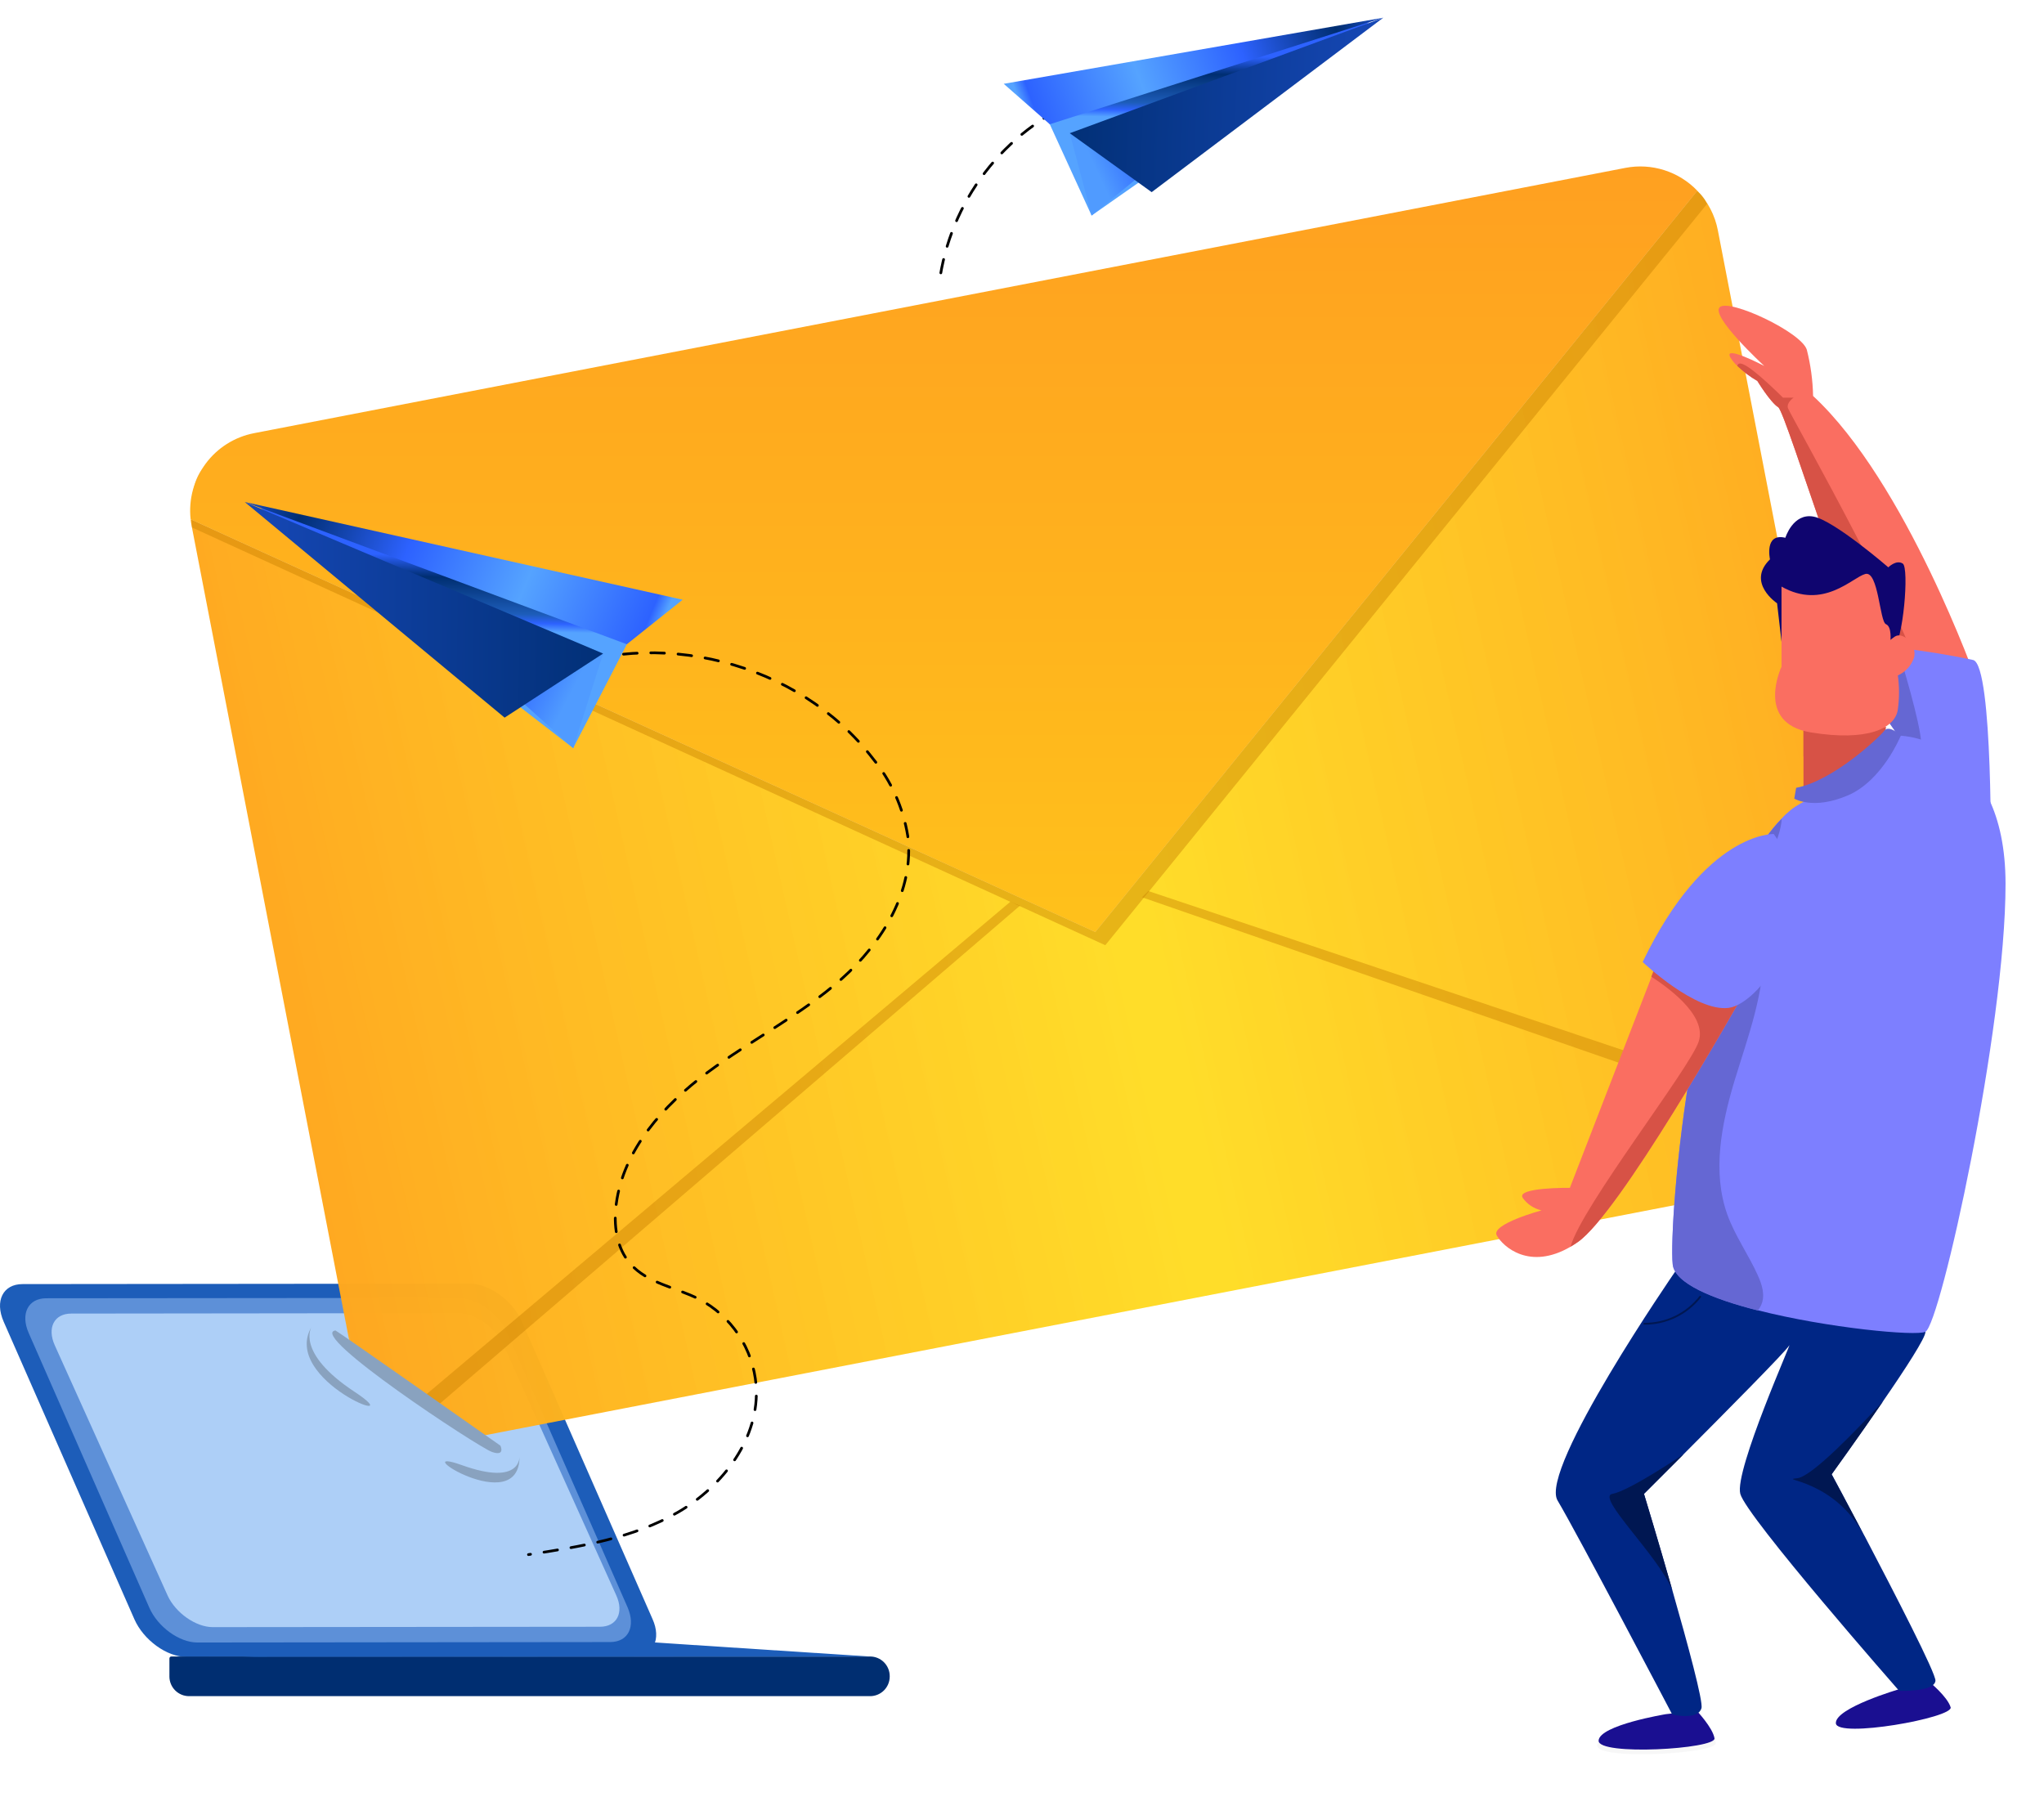
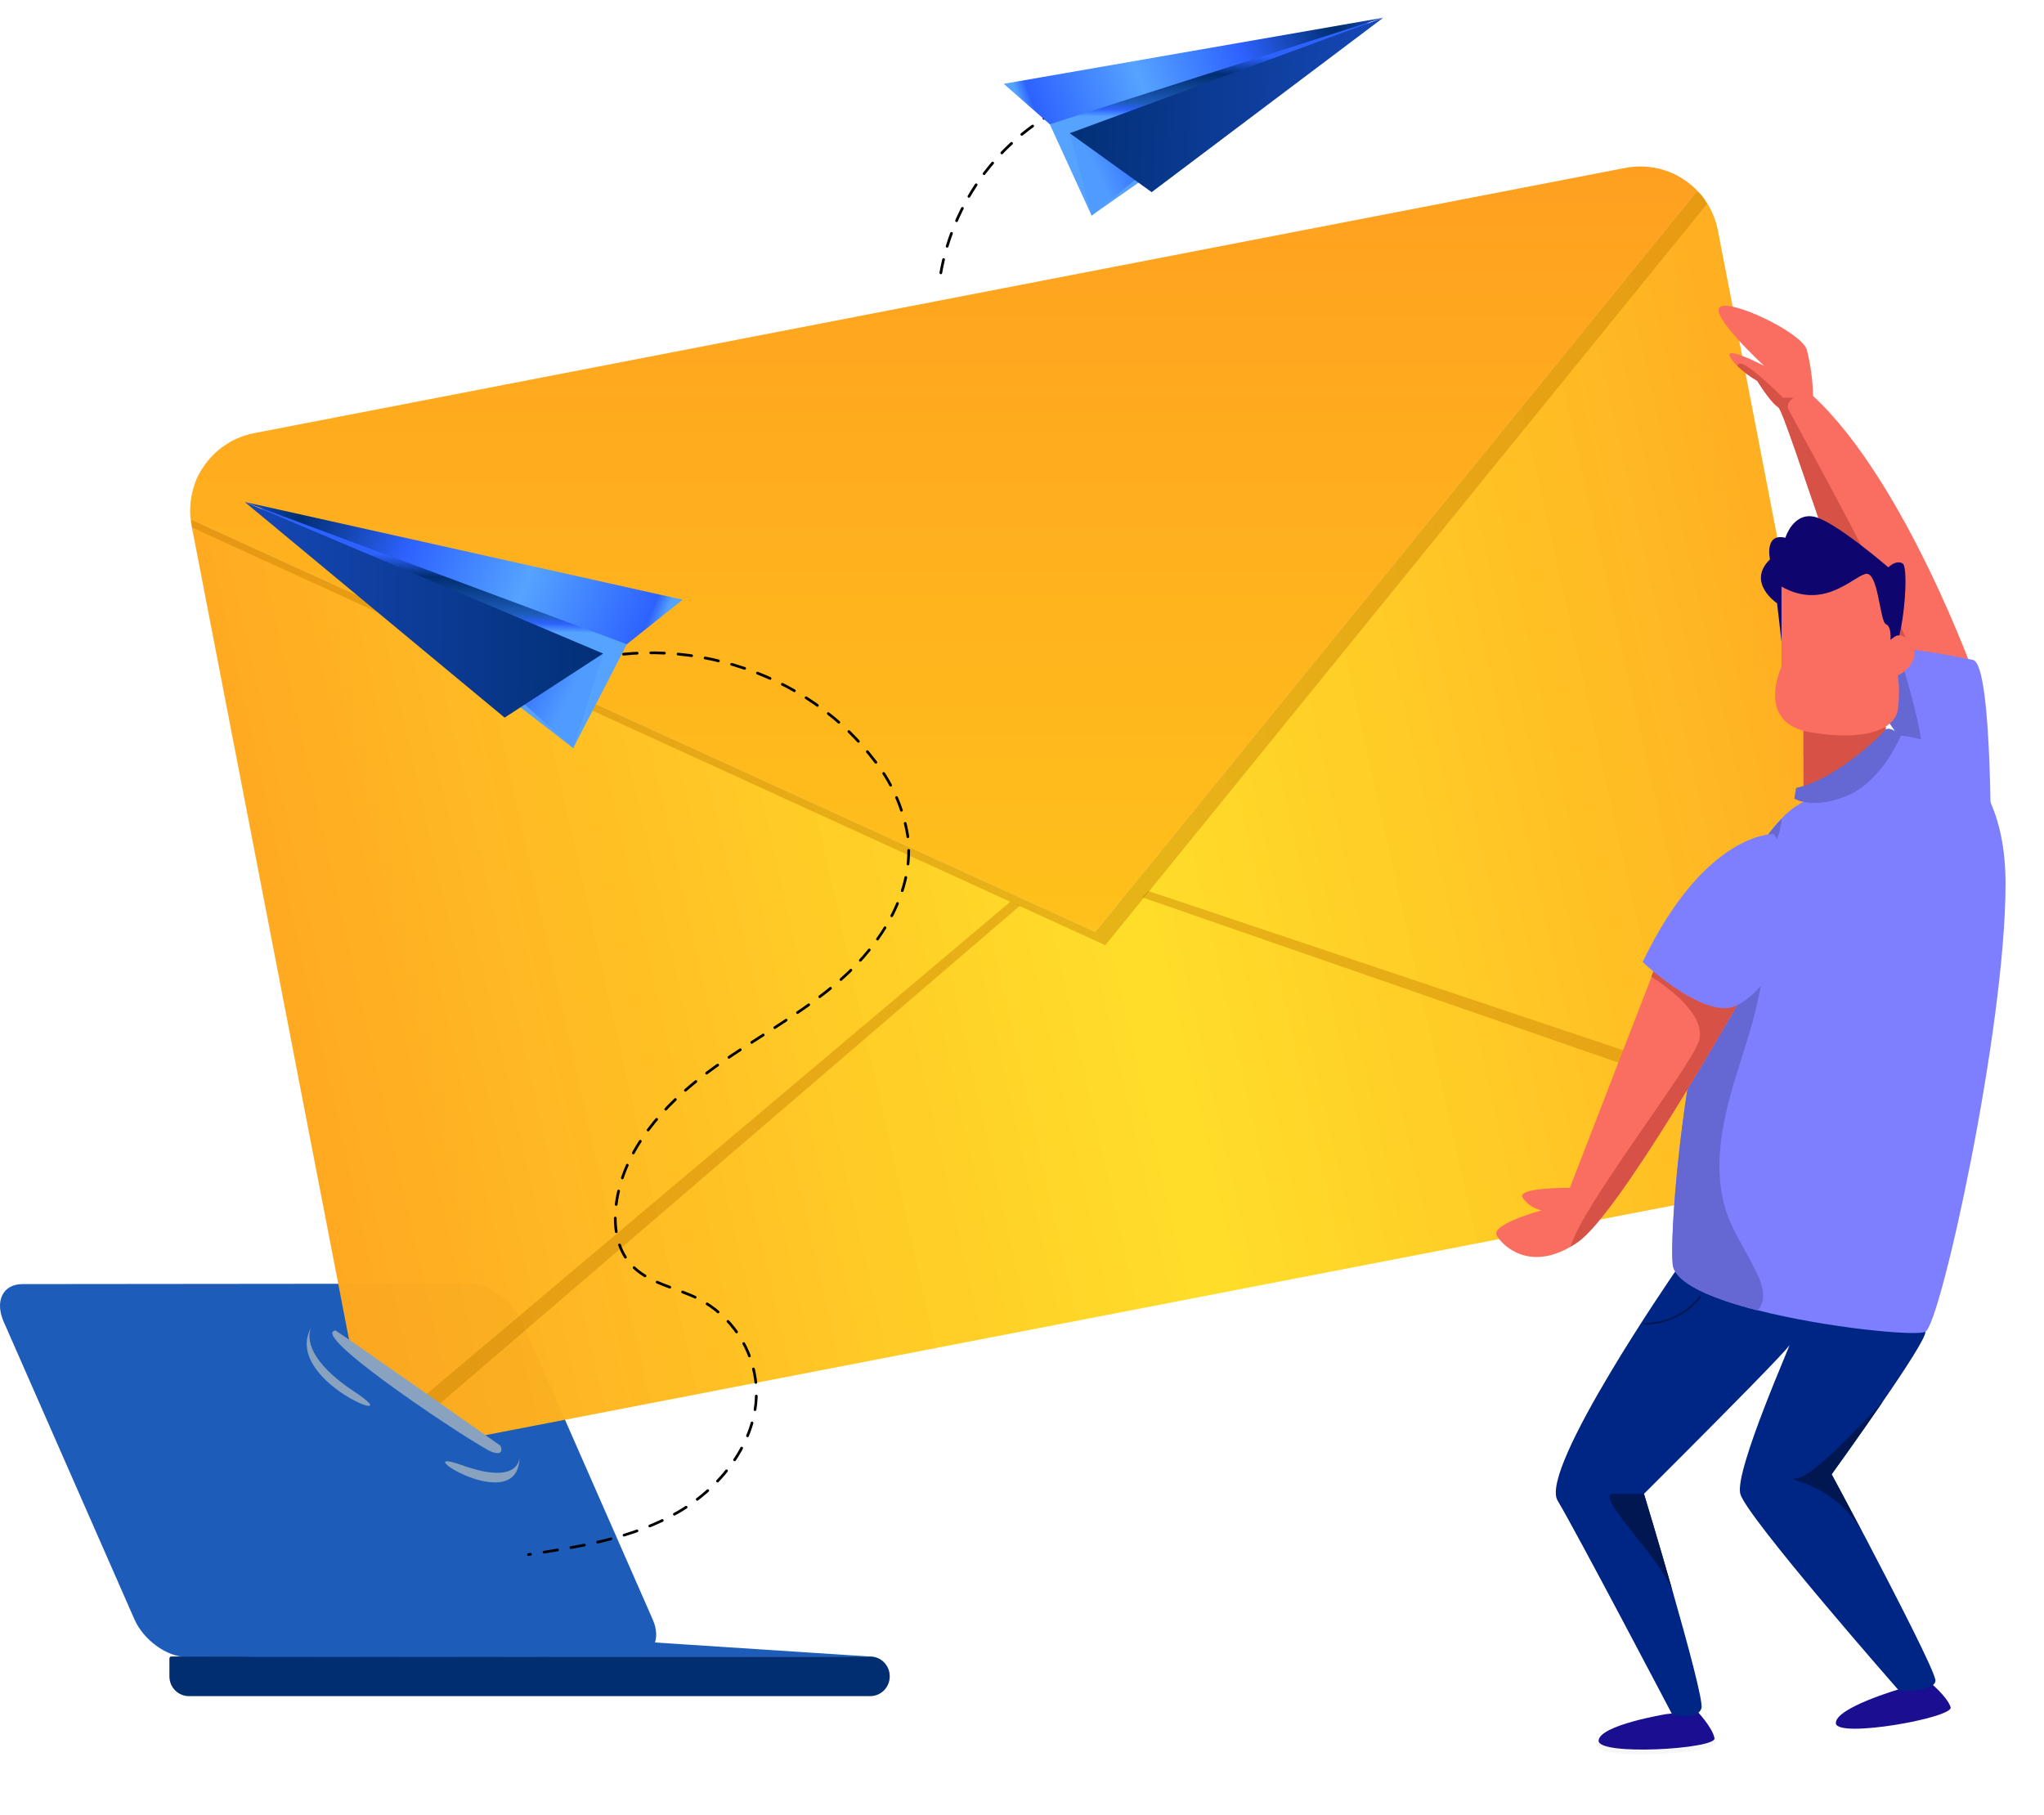
<svg xmlns="http://www.w3.org/2000/svg" width="527" height="468" viewBox="0 0 527 468" fill="none">
  <path d="M163.37 427.092L48.065 427.221C43.017 427.221 37.015 422.869 34.653 417.514L0.953 340.795C-1.409 335.424 0.775 331.088 5.806 331.088L121.111 330.975C126.159 330.975 132.161 335.31 134.523 340.682L168.224 417.417C170.602 422.675 168.418 427.092 163.37 427.092Z" fill="#1D5DB9" />
-   <path d="M157.303 423.387L50.88 423.5C46.22 423.5 40.687 419.488 38.503 414.537L7.408 343.723C5.224 338.773 7.23 334.76 11.889 334.744L118.312 334.647C122.972 334.647 128.505 338.643 130.689 343.594L161.801 414.408C163.969 419.439 161.962 423.387 157.303 423.387Z" fill="#5D90D8" />
-   <path d="M154.682 419.439L54.86 419.536C50.492 419.536 45.298 415.88 43.244 411.447L14.122 346.878C12.084 342.348 13.977 338.691 18.345 338.691L118.167 338.578C122.535 338.578 127.729 342.235 129.767 346.748L158.889 411.333C160.927 415.815 159.05 419.439 154.682 419.439Z" fill="#ADCFF7" />
  <path d="M44.23 427.108H224.331C225.674 427.108 226.962 427.641 227.912 428.591C228.861 429.541 229.395 430.829 229.395 432.172V432.269C229.395 433.612 228.861 434.9 227.912 435.85C226.962 436.799 225.674 437.333 224.331 437.333H48.793C48.125 437.339 47.463 437.213 46.844 436.963C46.225 436.712 45.661 436.342 45.186 435.873C44.711 435.403 44.334 434.845 44.075 434.229C43.816 433.614 43.682 432.953 43.68 432.285V427.626C43.678 427.554 43.69 427.483 43.718 427.417C43.745 427.35 43.786 427.291 43.838 427.242C43.89 427.193 43.952 427.155 44.02 427.132C44.087 427.109 44.159 427.101 44.23 427.108Z" fill="#002E71" />
  <path d="M168.887 423.5L224.38 427.124L62.626 427.189" fill="#1D5DB9" />
  <mask id="mask0_237_30" style="mask-type:luminance" maskUnits="userSpaceOnUse" x="34" y="14" width="493" height="454">
    <path d="M89.482 346.279L129.427 374.964L188.366 380.982C188.366 380.982 358.388 410.832 362.012 430.91C365.636 450.987 420.109 466.875 420.109 466.875C420.109 466.875 466.784 467.781 469.049 467.781C471.314 467.781 503.478 460.97 503.478 460.97C503.478 460.97 532.599 467.328 517.116 424.26C501.633 381.193 499.821 367.133 499.821 367.133C499.821 367.133 530.706 250.647 526.629 217.966C522.552 185.286 483.206 102.338 478.611 95.996C474.016 89.654 452.466 68.363 452.466 68.363L443.115 38.853C443.115 38.853 416.436 33.449 414.624 33.449C412.812 33.449 401.908 6.237 368.337 16.203C334.767 26.169 331.628 42.914 331.628 42.914L213.734 70.158L34.669 117.772" fill="white" />
  </mask>
  <g mask="url(#mask0_237_30)">
    <path d="M485.519 279.574L442.921 59.432C442.191 55.568 440.346 52.002 437.614 49.174L282.396 240.309L49.149 133.886C49.2 134.429 49.281 134.969 49.392 135.504L91.974 355.662C92.474 358.294 93.489 360.8 94.96 363.038C96.431 365.277 98.33 367.203 100.547 368.706C102.764 370.209 105.256 371.259 107.88 371.797C110.503 372.335 113.208 372.35 115.837 371.841L469.389 303.454C472.017 302.946 474.518 301.925 476.751 300.45C478.984 298.975 480.904 297.074 482.402 294.857C483.9 292.639 484.947 290.148 485.481 287.526C486.016 284.903 486.029 282.201 485.519 279.574Z" fill="url(#paint0_linear_237_30)" />
    <path opacity="0.43" d="M99.74 368.103L260.5 232.5L263 233.5L103.526 370.385" fill="#C98000" />
    <path opacity="0.43" d="M485.891 293.375L296.069 229.737L294.451 231.355L483.189 296.869" fill="#C98000" />
    <path opacity="0.43" d="M440.129 52.567C438 48 434.841 48.291 431.599 47.262C428.358 46.234 424.91 46.033 421.572 46.678L68.02 115.098C63.002 116.067 59.533 114.388 56.5 118.5C49 119.5 48.944 130.92 49.5 136L284.975 243.718L440.129 52.567Z" fill="#C98000" />
    <path d="M437.614 49.174C435.261 46.723 432.332 44.9 429.093 43.871C425.855 42.842 422.41 42.641 419.074 43.285L65.506 111.688C60.489 112.657 56.022 115.479 52.991 119.592C49.961 123.705 48.589 128.807 49.149 133.885L282.396 240.309L437.614 49.174Z" fill="url(#paint1_linear_237_30)" />
    <path d="M429.59 443.189C429.59 443.189 412.052 446.004 411.793 450C411.534 453.996 442.888 452.168 442.387 449.401C441.885 446.635 437.679 442.299 437.679 442.299" fill="#F7F7F7" />
    <path d="M429.525 441.975C429.525 441.975 412.408 444.79 412.165 448.786C411.923 452.783 442.533 450.971 442.047 448.188C441.562 445.405 437.452 441.085 437.452 441.085" fill="#1A0F91" />
    <path d="M489.774 435.504C489.774 435.504 473.11 440.357 473.337 444.321C473.563 448.285 503.736 442.897 502.927 440.196C502.119 437.494 497.524 433.724 497.524 433.724" fill="#1A0F91" />
    <path d="M499.012 433.385C498.689 436.297 489.645 435.957 489.645 435.957C489.645 435.957 450.298 391.143 448.697 385.173C447.095 379.203 462.562 344.726 461.284 346.942C460.443 348.415 444.862 364.14 434.071 374.964L423.863 385.173C423.863 385.173 427.519 397.209 431.191 410.072C435.155 423.953 439.184 438.772 438.682 440.439C437.711 443.675 431.143 442.057 431.143 442.057C431.143 442.057 406.422 394.961 401.585 386.888C396.747 378.814 431.936 327.819 431.936 327.819L496.424 343.399C496.569 344.758 491.263 352.945 485.568 361.196C479.096 370.579 472.253 380.109 472.253 380.109C472.253 380.109 475.99 387.033 480.65 395.883L480.779 396.093C488.658 411.156 499.207 431.573 499.012 433.385Z" fill="#002685" />
    <path d="M509.609 175.61L495.259 176.63L486.635 177.228C480.358 172.375 460.523 106.285 458.485 105.007C456.446 103.729 453.097 98.228 453.097 98.228C451.225 97.142 449.487 95.839 447.92 94.345C447.211 93.692 446.601 92.94 446.108 92.112C444.345 88.877 454.375 94.102 454.861 94.345C454.488 94.005 440.866 81.402 443.422 79.186C445.979 76.969 464.455 85.657 465.846 90.171C466.839 94.071 467.382 98.071 467.464 102.095C491.489 124.357 509.609 175.61 509.609 175.61Z" fill="#FA6E61" />
    <path d="M495.259 176.63L486.636 177.229C480.358 172.375 460.523 106.285 458.485 105.007C456.446 103.729 453.097 98.228 453.097 98.228C451.225 97.142 449.487 95.839 447.92 94.345C448.05 93.779 448.519 93.488 449.538 93.973C452.45 95.251 459.698 102.532 459.698 102.532H462.449C462.449 102.532 460.507 103.81 460.993 105.266C461.478 106.722 495.324 166.421 495.259 176.63Z" fill="#D75246" />
    <path d="M513.266 223.532L493.35 195.252L486.296 185.221V166.696L489.224 167.036C495.782 167.755 502.299 168.802 508.752 170.175C513.945 171.647 513.266 223.532 513.266 223.532Z" fill="#7D7FFF" />
    <path d="M495.291 193.245C495.203 193.735 494.971 194.186 494.626 194.544C494.28 194.901 493.836 195.147 493.35 195.252L486.296 185.221V166.696L489.224 167.036C492.12 176.468 496.019 190.139 495.291 193.245Z" fill="#6567D3" />
    <path d="M517.084 227.916C517.084 265.337 500.307 341.458 496.424 343.383C494.078 344.564 471.185 342.428 453.194 337.834C441.449 334.857 431.79 330.828 431.272 325.975C430.156 315.232 436.482 234.129 459.375 211.026C462.175 207.933 465.906 205.837 470.004 205.056L490.098 189.702C490.098 189.702 517.084 190.495 517.084 227.916Z" fill="#7D7FFF" />
    <path d="M459.326 165.434L458.177 155.549C458.177 155.549 450.185 150.226 456.349 144.224C456.349 144.224 454.828 137.332 460.313 138.658C460.313 138.658 462.287 132.187 467.609 133.206C472.932 134.225 486.862 146.278 486.862 146.278C486.862 146.278 488.884 144.224 490.583 145.308C492.282 146.392 490.713 165.547 488.043 167.586" fill="#0F056F" />
    <path d="M486.296 187.437C486.296 187.437 484.678 198.94 464.989 205.072V187.437H486.296Z" fill="#D75246" />
    <path d="M485.859 187.437L485.455 187.744C481.374 190.35 476.884 192.248 472.172 193.358C470.554 193.811 466.768 195.429 464.989 195.057V187.437H485.859Z" fill="#D75246" />
    <path d="M459.326 151.245V171.905C459.326 171.905 452.385 186.466 466.897 188.844C481.41 191.223 488.674 187.874 489.321 182.874C489.718 179.981 489.718 177.047 489.321 174.154C490.307 173.709 491.188 173.064 491.91 172.259C492.631 171.454 493.177 170.507 493.511 169.479C494.32 166.243 490.599 162.716 488.512 164.156C486.425 165.596 487.38 165.45 487.38 165.45C487.38 165.45 487.865 161.583 486.247 160.936C484.629 160.289 484.322 147.071 480.924 147.993C477.527 148.916 470.117 157.345 459.326 151.245Z" fill="#FA6E61" />
    <path d="M463.095 203.13L462.61 205.913C462.61 205.913 467.464 208.938 476.459 205.072C485.454 201.205 490.098 189.621 490.098 189.621C490.098 189.621 487.056 186.79 485.859 188.375C484.662 189.961 472.738 201.318 463.095 203.13Z" fill="#6567D3" />
    <path d="M447.257 278.507C443.843 289.832 441.368 302.16 445.396 313.275C447.386 318.727 450.816 323.516 453.211 328.822C454.278 331.168 455.136 333.886 454.165 336.281C453.933 336.87 453.605 337.417 453.194 337.898C441.449 334.922 431.79 330.893 431.272 326.04C430.156 315.297 436.482 234.193 459.375 211.09C459.132 216.801 454.133 224.033 453.874 230.035C453.68 234.727 454.57 239.419 454.699 244.127C455.039 255.857 450.687 267.214 447.257 278.507Z" fill="#6567D3" />
    <path d="M452.466 251.067C452.466 251.067 452.208 251.553 451.706 252.442C446.61 261.519 417.44 312.87 406.81 320.247C406.179 320.684 405.548 321.088 404.95 321.444C394.353 327.641 387.525 321.444 385.907 318.548C384.29 315.652 397.443 312.077 397.443 312.077C395.479 311.639 393.748 310.486 392.589 308.841C390.874 306.107 404.756 306.269 404.756 306.269L425.788 251.925L428.684 244.45L431.337 237.574L452.466 251.067Z" fill="#FA6E61" />
    <path d="M451.69 252.443C446.594 261.519 417.424 312.87 406.794 320.248C406.163 320.684 405.532 321.089 404.934 321.445C407.684 311.252 435.673 275.497 437.97 268.557C440.268 261.616 429.299 254.125 425.755 251.828L428.652 244.354L451.69 252.443Z" fill="#D75246" />
    <path d="M457.32 215.038C457.32 215.038 439.685 214.375 423.523 248.042C423.523 248.042 437.145 260.985 445.704 259.869C454.262 258.753 471.46 234.549 457.32 215.038Z" fill="#7D7FFF" />
-     <path d="M423.862 385.173C423.862 385.173 427.519 397.209 431.191 410.071C427.681 401.238 411.373 385.901 415.708 385.173C420.044 384.445 434.071 374.964 434.071 374.964L423.862 385.173Z" fill="#001752" />
+     <path d="M423.862 385.173C423.862 385.173 427.519 397.209 431.191 410.071C427.681 401.238 411.373 385.901 415.708 385.173L423.862 385.173Z" fill="#001752" />
    <path d="M472.237 380.157C472.237 380.157 475.974 387.081 480.634 395.931C472.787 381.192 458.081 381.629 463.371 381.144C467.125 380.788 478.886 368.508 485.552 361.244C479.129 370.628 472.237 380.157 472.237 380.157Z" fill="#001752" />
    <path d="M423.959 341.312C426.731 341.329 429.47 340.711 431.966 339.505C434.462 338.299 436.649 336.537 438.358 334.355" stroke="#001752" stroke-width="0.47" stroke-miterlimit="10" stroke-linecap="round" />
  </g>
  <path d="M86.489 343.043C86.796 343.043 129.023 372.747 129.023 372.747C129.023 372.747 130.366 375.595 126.839 374.365C123.312 373.136 79.176 344.047 86.489 343.043Z" fill="#89A2BF" />
  <path d="M80.358 342.04C80.358 342.04 75.989 348.689 91.424 358.866C106.858 369.042 72.139 355.954 80.358 342.04Z" fill="#89A2BF" />
  <path d="M133.941 375.434C133.941 375.434 134.556 383.313 119.121 377.78C103.687 372.246 134.167 392.049 133.941 375.434Z" fill="#89A2BF" />
  <path d="M278.497 25.635C268.798 29.65 260.329 36.153 253.946 44.487C247.563 52.822 243.492 62.693 242.144 73.103" stroke="black" stroke-width="0.7" stroke-miterlimit="10" stroke-linecap="round" stroke-dasharray="3.52 3.52" />
  <path d="M140.412 173.977C169.097 161.244 205.952 170.644 225.027 195.559C229.757 201.318 232.872 208.23 234.054 215.588C235.818 229.567 227.486 243.092 216.953 252.427C206.421 261.762 193.624 268.169 182.331 276.582C171.038 284.995 160.749 296.417 158.888 310.395C158.16 315.799 158.888 321.72 162.529 325.862C166.929 330.893 174.258 331.913 180.212 334.954C184.344 337.12 187.862 340.295 190.439 344.184C193.015 348.073 194.567 352.55 194.95 357.2C195.905 370.644 186.554 383.086 174.889 389.865C163.224 396.643 149.569 398.795 136.254 400.834" stroke="black" stroke-width="0.7" stroke-miterlimit="10" stroke-linecap="round" stroke-dasharray="3.52 3.52" />
  <path d="M167.607 155.978L161.617 166.113L147.786 192.897L78.005 138.922L67.104 130.93L167.607 155.978Z" fill="url(#paint2_linear_237_30)" />
  <path d="M95.951 146.185L155.499 168.512L147.786 192.896L95.951 146.185Z" fill="url(#paint3_linear_237_30)" />
  <path d="M155.499 168.512L63.097 129.429L130.099 185.033L155.499 168.512Z" fill="url(#paint4_linear_237_30)" />
  <path d="M161.618 166.112L63.097 129.429L176.009 154.628L161.618 166.112Z" fill="url(#paint5_linear_237_30)" />
  <path d="M265.939 23.108L270.666 32.043L281.444 55.573L343.473 12.106L353.146 5.693L265.939 23.108Z" fill="url(#paint6_linear_237_30)" />
  <path d="M327.789 17.609L275.816 34.348L281.444 55.572L327.789 17.609Z" fill="url(#paint7_linear_237_30)" />
  <path d="M275.816 34.348L356.644 4.568L296.932 49.544L275.816 34.348Z" fill="url(#paint8_linear_237_30)" />
  <path d="M270.666 32.042L356.644 4.568L258.789 21.61L270.666 32.042Z" fill="url(#paint9_linear_237_30)" />
  <defs>
    <linearGradient id="paint0_linear_237_30" x1="-25.077" y1="419.027" x2="628.54" y2="272.61" gradientUnits="userSpaceOnUse">
      <stop offset="0.141" stop-color="#FFA020" />
      <stop offset="0.521" stop-color="#FFDB17" stop-opacity="0.92" />
      <stop offset="0.876" stop-color="#FFA020" />
    </linearGradient>
    <linearGradient id="paint1_linear_237_30" x1="243.32" y1="42.916" x2="243.32" y2="240.309" gradientUnits="userSpaceOnUse">
      <stop stop-color="#FFA020" />
      <stop offset="1" stop-color="#FFC11B" />
    </linearGradient>
    <linearGradient id="paint2_linear_237_30" x1="108.36" y1="141.461" x2="107.195" y2="183.444" gradientUnits="userSpaceOnUse">
      <stop offset="0.04" stop-color="#2D62FF" />
      <stop offset="0.172" stop-color="#002E71" />
      <stop offset="0.385" stop-color="#1D5DB9" />
      <stop offset="0.438" stop-color="#2D62FF" />
      <stop offset="0.49" stop-color="#55A3FF" />
      <stop offset="0.49" stop-color="#55A3FF" />
      <stop offset="0.65" stop-color="#55A3FF" />
      <stop offset="0.77" stop-color="#55A3FF" />
    </linearGradient>
    <linearGradient id="paint3_linear_237_30" x1="148.872" y1="175.631" x2="95.488" y2="147.987" gradientUnits="userSpaceOnUse">
      <stop stop-color="#509BFF" />
      <stop offset="0.27" stop-color="#2D62FF" />
      <stop offset="0.53" stop-color="#2D62FF" />
      <stop offset="0.77" stop-color="#2D62FF" />
      <stop offset="0.96" stop-color="#55A3FF" />
    </linearGradient>
    <linearGradient id="paint4_linear_237_30" x1="164.171" y1="123.593" x2="-51.836" y2="121.55" gradientUnits="userSpaceOnUse">
      <stop stop-color="#002E71" />
      <stop offset="0.96" stop-color="#2D62FF" />
    </linearGradient>
    <linearGradient id="paint5_linear_237_30" x1="172.929" y1="155.387" x2="61.298" y2="108.589" gradientUnits="userSpaceOnUse">
      <stop stop-color="#55A3FF" />
      <stop offset="0.03" stop-color="#2D62FF" />
      <stop offset="0.3" stop-color="#55A3FF" />
      <stop offset="0.56" stop-color="#2D62FF" />
      <stop offset="0.8" stop-color="#002E71" />
      <stop offset="1" stop-color="#2D62FF" />
    </linearGradient>
    <linearGradient id="paint6_linear_237_30" x1="317.338" y1="13.055" x2="316.639" y2="49.108" gradientUnits="userSpaceOnUse">
      <stop offset="0.04" stop-color="#2D62FF" />
      <stop offset="0.172" stop-color="#002E71" />
      <stop offset="0.385" stop-color="#1D5DB9" />
      <stop offset="0.438" stop-color="#2D62FF" />
      <stop offset="0.49" stop-color="#55A3FF" />
      <stop offset="0.49" stop-color="#55A3FF" />
      <stop offset="0.65" stop-color="#55A3FF" />
      <stop offset="0.77" stop-color="#55A3FF" />
    </linearGradient>
    <linearGradient id="paint7_linear_237_30" x1="281.212" y1="40.721" x2="328.113" y2="19.173" gradientUnits="userSpaceOnUse">
      <stop stop-color="#509BFF" />
      <stop offset="0.27" stop-color="#2D62FF" />
      <stop offset="0.53" stop-color="#2D62FF" />
      <stop offset="0.77" stop-color="#2D62FF" />
      <stop offset="0.96" stop-color="#55A3FF" />
    </linearGradient>
    <linearGradient id="paint8_linear_237_30" x1="270.197" y1="-4.526" x2="455.531" y2="2.461" gradientUnits="userSpaceOnUse">
      <stop stop-color="#002E71" />
      <stop offset="0.96" stop-color="#2D62FF" />
    </linearGradient>
    <linearGradient id="paint9_linear_237_30" x1="261.399" y1="22.387" x2="359.03" y2="-13.232" gradientUnits="userSpaceOnUse">
      <stop stop-color="#55A3FF" />
      <stop offset="0.03" stop-color="#2D62FF" />
      <stop offset="0.3" stop-color="#55A3FF" />
      <stop offset="0.56" stop-color="#2D62FF" />
      <stop offset="0.8" stop-color="#002E71" />
      <stop offset="1" stop-color="#2D62FF" />
    </linearGradient>
  </defs>
</svg>